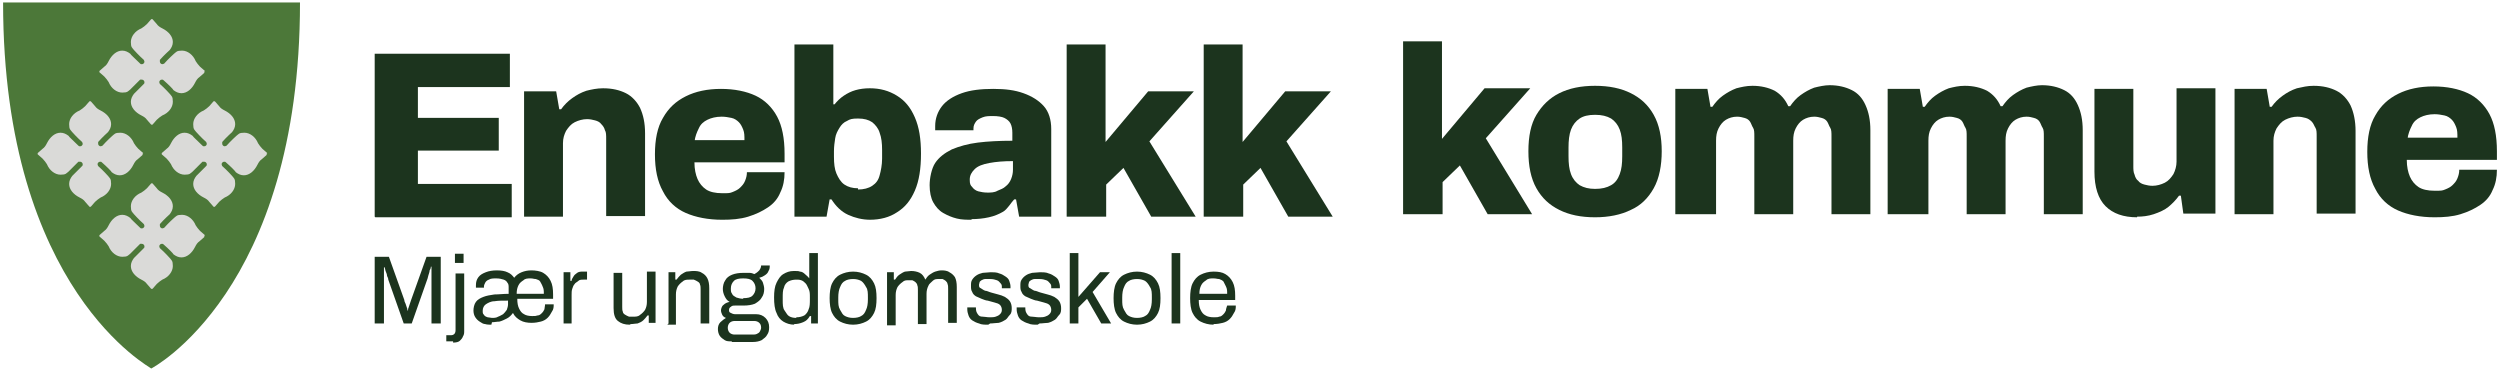
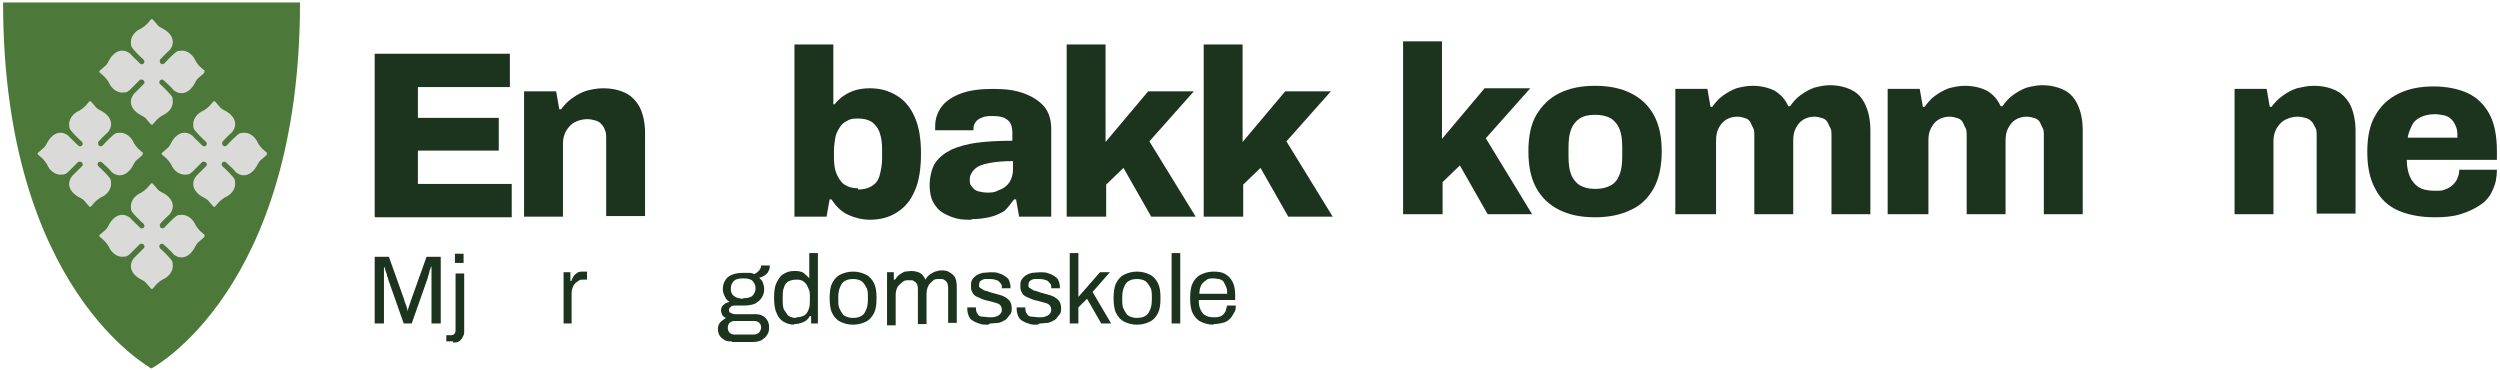
<svg xmlns="http://www.w3.org/2000/svg" id="Layer_2" version="1.1" viewBox="0 0 405 60">
  <defs>
    <style>
      .st0 {
        isolation: isolate;
      }

      .st1 {
        fill: #4c7839;
      }

      .st2 {
        fill: #dadad8;
      }

      .st3 {
        fill: #1c341e;
      }
    </style>
  </defs>
  <g id="Layer_1-2">
    <g>
      <path class="st1" d="M48.6.4c0,46.8-24.1,59.3-24.1,59.3C24.6,59.6.5,47.1.5.4h48.1Z" />
      <g>
        <g>
          <path class="st2" d="M23.2,24.8l-.8-.7c-.3-.3-.5-.6-.7-.9-.4-1-1.3-1.7-2.2-1.7s-.9.2-1.3.5h0c0,0-.9.8-1.6,1.6h0c0,0-.2.1-.3.1-.2,0-.4-.2-.4-.4s0-.2,0-.3c.7-.8,1.6-1.6,1.6-1.6h0c.3-.4.5-.8.5-1.3,0-.9-.7-1.7-1.7-2.2-.4-.2-.7-.4-.9-.7l-.7-.8s-.2,0-.2,0l-.7.8c-.3.3-.6.5-.9.7-1,.4-1.7,1.3-1.7,2.2s.2.9.5,1.3h0c0,0,.8.9,1.6,1.6,0,0,.1.2.1.3,0,.2-.2.4-.4.4s-.2,0-.3-.1c-.7-.7-1.6-1.5-1.6-1.6h0c-.4-.3-.8-.5-1.3-.5-.9,0-1.7.7-2.2,1.7-.2.4-.4.7-.7.9l-.8.7s0,.2,0,.2l.8.7c.3.3.5.6.7.9.4,1,1.3,1.7,2.2,1.7s.9-.2,1.3-.5h0c0,0,.9-.9,1.6-1.6,0,0,.2,0,.3,0,.2,0,.4.2.4.4s0,.2-.1.3h0c-.7.7-1.5,1.5-1.6,1.6h0c-.3.4-.5.8-.5,1.3,0,.9.7,1.7,1.7,2.2.4.2.7.4.9.7l.7.8s.2,0,.2,0l.7-.8c.3-.3.6-.5.9-.7,1-.4,1.7-1.3,1.7-2.2s-.2-.9-.5-1.3h0c0,0-.8-.9-1.6-1.6,0,0-.1-.2-.1-.3,0-.2.2-.4.4-.4s.2,0,.3.1c.8.7,1.6,1.5,1.6,1.6h0c.4.3.8.5,1.3.5.9,0,1.7-.7,2.2-1.7.2-.4.4-.7.7-.9l.8-.7s0-.2,0-.2h0Z" />
          <path class="st2" d="M43.3,24.8l-.8-.7c-.3-.3-.5-.6-.7-.9-.4-1-1.3-1.7-2.2-1.7s-.9.2-1.3.5h0c0,0-.9.8-1.6,1.6h0c0,0-.2.1-.3.1-.2,0-.4-.2-.4-.4s0-.2,0-.3c.7-.8,1.6-1.6,1.6-1.6h0c.3-.4.5-.8.5-1.3,0-.9-.7-1.7-1.7-2.2-.4-.2-.7-.4-.9-.7l-.7-.8s-.2,0-.2,0l-.7.8c-.3.3-.6.5-.9.7-1,.4-1.7,1.3-1.7,2.2s.2.9.5,1.3h0c0,0,.8.9,1.6,1.6,0,0,.1.2.1.3,0,.2-.2.4-.4.4s-.2,0-.3-.1c-.7-.7-1.6-1.5-1.6-1.6h0c-.4-.3-.8-.5-1.3-.5-.9,0-1.7.7-2.2,1.7-.2.4-.4.7-.7.9l-.8.7s0,.2,0,.2l.8.7c.3.3.5.6.7.9.4,1,1.3,1.7,2.2,1.7s.9-.2,1.3-.5h0c0,0,.9-.9,1.6-1.6,0,0,.2,0,.3,0,.2,0,.4.2.4.4s0,.2-.1.3h0c-.7.7-1.5,1.5-1.6,1.6h0c-.3.4-.5.8-.5,1.3,0,.9.7,1.7,1.7,2.2.4.2.7.4.9.7l.7.8s.2,0,.2,0l.7-.8c.3-.3.6-.5.9-.7,1-.4,1.7-1.3,1.7-2.2s-.2-.9-.5-1.3h0c0,0-.8-.9-1.6-1.6,0,0-.1-.2-.1-.3,0-.2.2-.4.4-.4s.2,0,.3.1c.8.7,1.6,1.5,1.6,1.6h0c.4.3.8.5,1.3.5.9,0,1.7-.7,2.2-1.7.2-.4.4-.7.7-.9l.8-.7s0-.2,0-.2h0Z" />
        </g>
        <g>
          <path class="st2" d="M33.2,11.5l-.8-.7c-.3-.3-.5-.6-.7-.9-.4-1-1.3-1.7-2.2-1.7s-.9.2-1.3.5h0c0,0-.9.8-1.6,1.6h0c0,0-.2.1-.3.1-.2,0-.4-.2-.4-.4s0-.2,0-.3c.7-.8,1.6-1.6,1.6-1.6h0c.3-.4.5-.8.5-1.3,0-.9-.7-1.7-1.7-2.2-.4-.2-.7-.4-.9-.7l-.7-.8s-.2,0-.2,0l-.7.8c-.3.3-.6.5-.9.7-1,.4-1.7,1.3-1.7,2.2s.2.9.5,1.3h0c0,0,.8.9,1.6,1.6,0,0,.1.2.1.3,0,.2-.2.4-.4.4s-.2,0-.3-.1c-.7-.7-1.6-1.5-1.6-1.6h0c-.4-.3-.8-.5-1.3-.5-.9,0-1.7.7-2.2,1.7-.2.4-.4.7-.7.9l-.8.7s0,.2,0,.2l.8.7c.3.3.5.6.7.9.4,1,1.3,1.7,2.2,1.7s.9-.2,1.3-.5h0c0,0,.9-.9,1.6-1.6,0,0,.2,0,.3,0,.2,0,.4.2.4.4s0,.2-.1.3h0c-.7.7-1.5,1.5-1.6,1.6h0c-.3.4-.5.8-.5,1.3,0,.9.7,1.7,1.7,2.2.4.2.7.4.9.7l.7.8s.2,0,.2,0l.7-.8c.3-.3.6-.5.9-.7,1-.4,1.7-1.3,1.7-2.2s-.2-.9-.5-1.3h0c0,0-.8-.9-1.6-1.6,0,0-.1-.2-.1-.3,0-.2.2-.4.4-.4s.2,0,.3.1c.8.7,1.6,1.5,1.6,1.6h0c.4.3.8.5,1.3.5.9,0,1.7-.7,2.2-1.7.2-.4.4-.7.7-.9l.8-.7s0-.2,0-.2h0Z" />
          <path class="st2" d="M33.2,38.1l-.8-.7c-.3-.3-.5-.6-.7-.9-.4-1-1.3-1.7-2.2-1.7s-.9.2-1.3.5h0c0,0-.9.8-1.6,1.6h0c0,0-.2.1-.3.1-.2,0-.4-.2-.4-.4s0-.2,0-.3c.7-.8,1.6-1.6,1.6-1.6h0c.3-.4.5-.8.5-1.3,0-.9-.7-1.7-1.7-2.2-.4-.2-.7-.4-.9-.7l-.7-.8s-.2,0-.2,0l-.7.8c-.3.3-.6.5-.9.7-1,.4-1.7,1.3-1.7,2.2s.2.9.5,1.3h0c0,0,.8.9,1.6,1.6,0,0,.1.2.1.3,0,.2-.2.4-.4.4s-.2,0-.3-.1c-.7-.7-1.6-1.5-1.6-1.6h0c-.4-.3-.8-.5-1.3-.5-.9,0-1.7.7-2.2,1.7-.2.4-.4.7-.7.9l-.8.7s0,.2,0,.2l.8.7c.3.3.5.6.7.9.4,1,1.3,1.7,2.2,1.7s.9-.2,1.3-.5h0c0,0,.9-.9,1.6-1.6,0,0,.2,0,.3,0,.2,0,.4.2.4.4s0,.2-.1.3h0c-.7.7-1.5,1.5-1.6,1.6h0c-.3.4-.5.8-.5,1.3,0,.9.7,1.7,1.7,2.2.4.2.7.4.9.7l.7.8s.2,0,.2,0l.7-.8c.3-.3.6-.5.9-.7,1-.4,1.7-1.3,1.7-2.2s-.2-.9-.5-1.3h0c0,0-.8-.9-1.6-1.6,0,0-.1-.2-.1-.3,0-.2.2-.4.4-.4s.2,0,.3.1c.8.7,1.6,1.5,1.6,1.6h0c.4.3.8.5,1.3.5.9,0,1.7-.7,2.2-1.7.2-.4.4-.7.7-.9l.8-.7s0-.2,0-.2h0Z" />
        </g>
      </g>
    </g>
    <g>
      <path class="st3" d="M227.3,34.7V6.7h6.3v15.8l6.9-8.2h7.4l-7.2,8.1,7.5,12.3h-7.2l-4.5-7.9-2.8,2.7v5.2h-6.3Z" />
      <path class="st3" d="M258.4,35.2c-2.3,0-4.2-.4-5.8-1.2s-2.8-1.9-3.7-3.5c-.9-1.6-1.3-3.6-1.3-6s.4-4.4,1.3-5.9,2.1-2.7,3.7-3.5c1.6-.8,3.5-1.2,5.8-1.2s4.2.4,5.8,1.2c1.6.8,2.8,1.9,3.7,3.5.9,1.6,1.3,3.6,1.3,5.9s-.4,4.4-1.3,6c-.9,1.6-2.1,2.8-3.7,3.5-1.6.8-3.6,1.2-5.8,1.2ZM258.4,30.6c1.1,0,1.9-.2,2.6-.6s1.1-1,1.4-1.8.4-1.7.4-2.9v-1.4c0-1.2-.1-2.1-.4-2.9-.3-.8-.8-1.4-1.4-1.8-.7-.4-1.5-.6-2.6-.6s-1.9.2-2.5.6-1.1,1-1.4,1.8c-.3.8-.4,1.8-.4,2.9v1.4c0,1.2.1,2.1.4,2.9s.8,1.4,1.4,1.8c.7.4,1.5.6,2.5.6Z" />
      <path class="st3" d="M271.4,34.7V14.4h5.2l.5,2.9h.3c.5-.7,1-1.3,1.7-1.8.7-.5,1.4-.9,2.2-1.2.8-.2,1.6-.4,2.6-.4,1.4,0,2.6.3,3.6.8,1,.6,1.7,1.4,2.2,2.5h.3c.5-.7,1-1.3,1.7-1.8.7-.5,1.4-.9,2.2-1.2.8-.2,1.7-.4,2.5-.4,1.4,0,2.6.3,3.6.8,1,.5,1.7,1.3,2.2,2.4s.8,2.4.8,4.1v13.6h-6.3v-12.6c0-.6,0-1.1-.2-1.4s-.3-.7-.5-1c-.2-.3-.5-.5-.9-.6s-.7-.2-1.2-.2c-.7,0-1.3.2-1.8.5-.5.3-.9.8-1.2,1.4-.3.6-.4,1.2-.4,2v11.9h-6.3v-12.6c0-.6,0-1.1-.2-1.4s-.3-.7-.5-1c-.2-.3-.5-.5-.9-.6s-.7-.2-1.2-.2c-.7,0-1.3.2-1.8.5-.5.3-.9.8-1.2,1.4-.3.6-.4,1.2-.4,2v11.9h-6.3Z" />
      <path class="st3" d="M305.8,34.7V14.4h5.2l.5,2.9h.3c.5-.7,1-1.3,1.7-1.8.7-.5,1.4-.9,2.2-1.2.8-.2,1.6-.4,2.6-.4,1.4,0,2.6.3,3.6.8,1,.6,1.7,1.4,2.2,2.5h.3c.5-.7,1-1.3,1.7-1.8.7-.5,1.4-.9,2.2-1.2.8-.2,1.7-.4,2.5-.4,1.4,0,2.6.3,3.6.8,1,.5,1.7,1.3,2.2,2.4s.8,2.4.8,4.1v13.6h-6.3v-12.6c0-.6,0-1.1-.2-1.4s-.3-.7-.5-1c-.2-.3-.5-.5-.9-.6s-.7-.2-1.2-.2c-.7,0-1.3.2-1.8.5-.5.3-.9.8-1.2,1.4-.3.6-.4,1.2-.4,2v11.9h-6.3v-12.6c0-.6,0-1.1-.2-1.4s-.3-.7-.5-1c-.2-.3-.5-.5-.9-.6s-.7-.2-1.2-.2c-.7,0-1.3.2-1.8.5-.5.3-.9.8-1.2,1.4-.3.6-.4,1.2-.4,2v11.9h-6.3Z" />
-       <path class="st3" d="M346.2,35.2c-2.2,0-3.9-.6-5.1-1.8s-1.8-3.1-1.8-5.6v-13.4h6.3v12.5c0,.5,0,1,.2,1.4.1.4.3.8.6,1,.2.3.6.5,1,.6.4.1.8.2,1.3.2.7,0,1.4-.2,2-.5.6-.3,1-.8,1.4-1.4.3-.6.5-1.3.5-2v-11.9h6.3v20.3h-5.2l-.4-2.9h-.3c-.5.7-1.1,1.3-1.7,1.8s-1.5.9-2.4,1.2c-.9.3-1.8.4-2.7.4h0Z" />
      <path class="st3" d="M362,34.7V14.4h5.2l.5,2.9h.3c.5-.7,1.1-1.3,1.8-1.8.7-.5,1.4-.9,2.3-1.2.9-.2,1.7-.4,2.7-.4,1.5,0,2.7.3,3.7.8,1,.5,1.8,1.4,2.3,2.4.5,1.1.8,2.5.8,4.1v13.4h-6.3v-12.5c0-.6,0-1.1-.2-1.4s-.3-.7-.6-1-.6-.5-1-.6c-.4-.1-.8-.2-1.3-.2-.7,0-1.4.2-2,.5s-1,.8-1.4,1.4c-.3.6-.5,1.2-.5,2v11.9h-6.4Z" />
      <path class="st3" d="M394.4,35.2c-2.3,0-4.3-.4-5.9-1.1-1.6-.7-2.9-1.9-3.7-3.5-.9-1.6-1.3-3.6-1.3-6s.4-4.4,1.3-5.9c.9-1.6,2.1-2.7,3.7-3.5s3.5-1.2,5.7-1.2,4.1.4,5.6,1.1c1.5.7,2.7,1.9,3.5,3.4s1.2,3.5,1.2,6v1.4h-14.6c0,1.1.2,2,.5,2.7.3.7.8,1.3,1.4,1.7s1.5.6,2.6.6,1.2,0,1.7-.2c.5-.2.9-.4,1.2-.7s.6-.6.8-1.1.3-.9.3-1.4h6.1c0,1.2-.2,2.3-.7,3.3-.4,1-1.1,1.8-2,2.4s-1.9,1.1-3.2,1.5-2.7.5-4.2.5h0ZM390,22.3h8.1c0-.7,0-1.2-.2-1.7s-.4-.9-.7-1.2c-.3-.3-.7-.6-1.2-.7s-1-.2-1.6-.2c-.9,0-1.7.2-2.3.5s-1.1.7-1.4,1.4c-.3.6-.6,1.3-.7,2.2h0Z" />
    </g>
    <path class="st3" d="M60.7,35.1V8.7h21.9v5.4h-14.9v5h13.1v5.3h-13.1v5.4h15.2v5.4h-22.1Z" />
    <path class="st3" d="M84.9,35.1V14.8h5.2l.5,2.9h.3c.5-.7,1.1-1.3,1.8-1.8.7-.5,1.4-.9,2.3-1.2.8-.2,1.7-.4,2.7-.4,1.5,0,2.7.3,3.7.8,1,.5,1.8,1.4,2.3,2.4.5,1.1.8,2.4.8,4.1v13.4h-6.3v-12.5c0-.6,0-1.1-.2-1.4-.1-.4-.3-.7-.6-1-.2-.3-.6-.5-1-.6-.4-.1-.8-.2-1.3-.2-.7,0-1.4.2-2,.5s-1,.8-1.4,1.4c-.3.6-.5,1.2-.5,2v11.9h-6.3,0Z" />
-     <path class="st3" d="M117,35.6c-2.3,0-4.3-.4-5.9-1.1-1.6-.7-2.9-1.9-3.7-3.5-.9-1.6-1.3-3.6-1.3-6s.4-4.4,1.3-5.9c.9-1.6,2.1-2.7,3.7-3.5s3.5-1.2,5.7-1.2,4.1.4,5.6,1.1,2.7,1.9,3.5,3.4,1.2,3.5,1.2,6v1.4h-14.6c0,1.1.2,2,.5,2.7.3.7.8,1.3,1.4,1.7.6.4,1.5.6,2.6.6s1.2,0,1.7-.2c.5-.2.9-.4,1.2-.7s.6-.6.8-1.1.3-.9.3-1.4h6.1c0,1.2-.2,2.3-.7,3.3-.4,1-1.1,1.8-2,2.4s-1.9,1.1-3.2,1.5-2.7.5-4.2.5h0ZM112.5,22.7h8.1c0-.7,0-1.2-.2-1.7-.2-.5-.4-.9-.7-1.2s-.7-.6-1.2-.7-1-.2-1.6-.2c-.9,0-1.7.2-2.3.5-.6.3-1.1.7-1.4,1.4-.3.6-.6,1.3-.7,2.2h0Z" />
    <path class="st3" d="M141,35.6c-1.3,0-2.5-.3-3.6-.8-1.1-.5-2-1.4-2.7-2.5h-.3l-.5,2.8h-5.2V7.2h6.3v9.7h.2c.4-.5.9-1,1.5-1.4.6-.4,1.2-.7,1.9-.9.7-.2,1.5-.3,2.3-.3,1.7,0,3.1.4,4.4,1.2s2.2,1.9,2.9,3.5c.7,1.6,1,3.5,1,5.9s-.3,4.4-1,6c-.7,1.6-1.6,2.7-2.9,3.5-1.2.8-2.7,1.2-4.4,1.2h0ZM139,30.7c.9,0,1.7-.2,2.3-.6s1-.9,1.2-1.7c.2-.7.4-1.7.4-2.7v-1.4c0-1.1-.1-2-.4-2.8-.2-.7-.7-1.3-1.2-1.7-.6-.4-1.3-.6-2.3-.6s-1.3.1-1.8.4c-.5.2-.9.6-1.2,1.1-.3.5-.6,1-.7,1.7-.1.6-.2,1.4-.2,2.1v.9c0,1.1.1,2,.4,2.7s.7,1.4,1.3,1.8c.6.4,1.3.6,2.2.6h0Z" />
    <path class="st3" d="M157.5,35.6c-.9,0-1.7,0-2.5-.2s-1.5-.5-2.2-.9-1.2-1-1.6-1.7c-.4-.7-.6-1.7-.6-2.8s.3-2.7.9-3.6,1.5-1.6,2.7-2.2c1.2-.5,2.6-.9,4.2-1.1s3.5-.3,5.6-.3v-1.3c0-.6-.1-1.1-.3-1.5-.2-.4-.6-.7-1-.9s-1.1-.3-1.8-.3-1.2,0-1.7.2c-.5.2-.9.4-1.1.7-.2.3-.4.6-.4,1.1v.3h-6.2c0-.1,0-.2,0-.3v-.4c0-1.2.4-2.3,1.1-3.2.7-.9,1.8-1.6,3.2-2.1,1.4-.5,3.1-.7,5.1-.7s3.5.2,4.9.7,2.5,1.2,3.3,2.1c.8.9,1.2,2.2,1.2,3.7v14.2h-5.2l-.5-2.8h-.3c-.5.5-1.1,1.6-1.8,2-.7.4-1.4.7-2.3.9-.9.2-1.8.3-2.9.3h0ZM159.9,31.2c.6,0,1.2,0,1.7-.3.5-.2,1-.4,1.3-.7.4-.3.7-.7.9-1.2s.3-1,.3-1.5v-1.4c-1.5,0-2.7.1-3.8.3-1.1.2-1.9.5-2.4,1s-.8,1-.8,1.7.1.9.4,1.2c.2.3.6.6,1,.7s.9.2,1.5.2h0Z" />
    <path class="st3" d="M172.8,35.1V7.2h6.3v15.8l6.9-8.2h7.4l-7.2,8.1,7.5,12.2h-7.2l-4.5-7.9-2.8,2.7v5.2h-6.3,0Z" />
    <path class="st3" d="M195,35.1V7.2h6.3v15.8l6.9-8.2h7.4l-7.2,8.1,7.5,12.2h-7.2l-4.5-7.9-2.8,2.7v5.2h-6.3,0Z" />
    <g class="st0">
      <g class="st0">
        <path class="st3" d="M60.7,52.4v-10.8h2.3l2.5,7c0,.2.1.4.2.6s.1.4.2.6.1.4.1.5h.1c0-.2,0-.3.1-.5s.1-.4.2-.6.1-.4.2-.6l2.5-7h2.3v10.8h-1.5v-6.3c0-.3,0-.7,0-1.1,0-.4,0-.7,0-1.1,0-.3,0-.5,0-.7h-.1c0,.1,0,.3-.2.6,0,.2-.1.5-.2.8s-.1.5-.2.7l-2.5,7.1h-1.3l-2.5-7.1c0-.2-.1-.4-.2-.6,0-.2-.1-.5-.2-.7s-.1-.5-.2-.7h-.1c0,.2,0,.5,0,.9v1c0,.3,0,.6,0,.9v6.3h-1.4Z" />
        <path class="st3" d="M73.4,55.3c-.1,0-.2,0-.4,0s-.3,0-.4,0-.2,0-.3,0v-1h.7c.2,0,.4,0,.6-.2.1-.1.2-.3.2-.6v-9.2h1.4v9.3c0,.3,0,.6-.2.9-.1.3-.3.5-.5.7-.2.2-.6.3-1.1.3ZM73.7,42.6v-1.5h1.4v1.5h-1.4Z" />
-         <path class="st3" d="M79.6,52.6c-.3,0-.7,0-1-.1-.3,0-.6-.2-.9-.4s-.5-.4-.7-.7-.3-.7-.3-1.1.1-1,.4-1.4c.3-.4.7-.6,1.2-.8.5-.2,1.1-.3,1.8-.4.7,0,1.4-.1,2.3-.1v-1c0-.3,0-.6-.2-.8-.1-.2-.3-.4-.6-.5-.3-.1-.7-.2-1.2-.2s-.9,0-1.2.2c-.3.1-.5.3-.6.5-.1.2-.2.4-.2.6v.2h-1.3c0,0,0-.1,0-.2v-.2c0-.5.1-.9.4-1.3s.7-.6,1.2-.8c.5-.2,1.1-.3,1.8-.3s1.3.1,1.7.3c.5.2.8.5,1.1.9.3-.4.7-.7,1.2-.9.5-.2,1-.3,1.6-.3s1.4.1,1.9.4c.5.3.9.7,1.2,1.3.3.6.4,1.3.4,2.2v.7h-5.8c0,.7.1,1.2.3,1.6s.4.7.8.9c.3.2.8.3,1.3.3s.6,0,.9-.1c.3,0,.5-.2.7-.4s.3-.4.4-.6c0-.2.1-.5.1-.8h1.4c0,.4,0,.8-.3,1.2-.2.4-.4.7-.7,1-.3.3-.7.5-1.1.6s-.9.2-1.5.2-1.3-.1-1.8-.4c-.5-.3-.9-.6-1.2-1.2-.3.4-.6.7-1,.9-.4.2-.8.4-1.2.5-.4,0-.8.1-1.2.1ZM79.7,51.5c.3,0,.7,0,1-.2.3-.1.6-.3.8-.4.2-.2.4-.4.6-.7.1-.3.2-.6.2-.9v-.6c-.9,0-1.6,0-2.2.1-.6,0-1.1.3-1.4.5-.3.2-.5.6-.5,1s0,.5.2.7c.1.2.3.3.6.4.2,0,.5.1.8.1ZM83.7,47.6h4.4c0-.5,0-.8-.2-1.2-.1-.3-.3-.6-.4-.8s-.4-.3-.7-.4c-.3,0-.5-.1-.8-.1-.5,0-.9,0-1.2.3-.3.2-.6.4-.8.8-.2.4-.3.8-.3,1.4Z" />
      </g>
      <g class="st0">
        <path class="st3" d="M91.3,52.4v-8.3h1.1v1.4h.2c0-.3.2-.5.3-.7s.3-.4.6-.6c.3-.2.6-.2.9-.2s.3,0,.4,0c.1,0,.2,0,.3,0v1.3h-.5c-.4,0-.7,0-.9.2s-.5.3-.6.5c-.2.2-.3.5-.4.8s-.1.6-.1,1v4.6h-1.4Z" />
      </g>
      <g class="st0">
-         <path class="st3" d="M102,52.6c-.8,0-1.4-.2-1.9-.6-.5-.4-.7-1.1-.7-2.1v-5.7h1.4v5.5c0,.3,0,.6.1.8,0,.2.2.4.4.5s.3.2.6.3c.2,0,.4,0,.7,0,.4,0,.8,0,1.1-.3.3-.2.6-.5.8-.8.2-.4.3-.8.3-1.3v-4.9h1.4v8.3h-1.1v-1.2h-.2c-.2.3-.5.6-.7.8s-.6.4-.9.5c-.3,0-.7.1-1.1.1Z" />
-         <path class="st3" d="M108.3,52.4v-8.3h1.1v1.2h.2c.2-.3.5-.6.7-.8.3-.2.6-.4.9-.5.3,0,.7-.1,1.1-.1s1,0,1.4.3c.4.2.7.5.9.9.2.4.3.9.3,1.6v5.7h-1.4v-5.5c0-.3,0-.6-.1-.8,0-.2-.2-.4-.4-.5-.2-.1-.3-.2-.6-.3-.2,0-.5,0-.7,0-.4,0-.8,0-1.1.3-.3.2-.6.5-.8.8-.2.4-.3.8-.3,1.3v4.9h-1.4Z" />
        <path class="st3" d="M118.5,55.3c-.4,0-.8,0-1.1-.2-.3-.2-.6-.4-.8-.7-.2-.3-.3-.7-.3-1.1s.1-.8.4-1.1c.3-.3.6-.5.9-.7-.3-.1-.5-.3-.6-.5-.1-.2-.2-.5-.2-.7s.1-.7.4-.9c.3-.3.6-.4,1-.5-.4-.2-.6-.5-.8-.9s-.3-.8-.3-1.2.1-1,.4-1.4c.2-.4.6-.7,1.1-.9.5-.2,1.1-.3,1.9-.3s.6,0,.9,0c.3,0,.6.1.8.2.4-.2.6-.4.8-.6.2-.3.3-.5.3-.8h1.4c0,.3,0,.6-.2.9-.1.3-.3.5-.6.7s-.5.3-.9.4c.3.3.5.5.6.8.1.3.2.7.2,1,0,.5-.1,1-.4,1.4-.2.4-.6.7-1.1,1-.5.2-1.1.3-1.9.3h-1.3c-.3,0-.5,0-.7.2-.2.1-.3.3-.3.5s0,.4.3.5c.2.1.4.2.7.2h3.4c.6,0,1.1.2,1.5.6.4.4.6.9.6,1.5s-.1.9-.3,1.2c-.2.4-.5.6-.9.9-.4.2-.9.3-1.4.3h-3.4ZM118.9,54.2h3c.2,0,.5,0,.7-.1s.4-.2.5-.4.2-.4.2-.6c0-.4-.1-.6-.3-.8-.2-.2-.5-.3-.8-.3h-3.2c-.3,0-.6.1-.8.3-.2.2-.3.5-.3.8s.1.6.3.8c.2.2.5.3.8.3ZM120.4,48.3c.7,0,1.2-.1,1.5-.4.3-.3.5-.7.5-1.2s-.2-.9-.5-1.2c-.3-.3-.8-.4-1.5-.4s-1.2.1-1.5.4c-.3.3-.5.7-.5,1.2s0,.6.2.9c.1.3.4.4.7.6.3.1.7.2,1.1.2Z" />
        <path class="st3" d="M128.7,52.6c-.7,0-1.3-.2-1.8-.5s-.9-.8-1.1-1.4c-.3-.6-.4-1.5-.4-2.5s.1-1.8.4-2.4c.3-.6.6-1.1,1.1-1.4.5-.3,1-.5,1.7-.5s.7,0,1,.1c.3,0,.6.2.8.4.2.2.5.4.7.7h0v-4.1h1.4v11.4h-1.1v-1.2h-.2c-.3.5-.6.8-1.1,1-.5.2-.9.3-1.5.3ZM129,51.4c.5,0,.9-.1,1.3-.3.3-.2.6-.6.7-1,.2-.4.2-1,.2-1.6v-.3c0-.6,0-1-.2-1.4s-.3-.7-.5-.9-.4-.4-.7-.5-.5-.1-.8-.1c-.5,0-.9.1-1.3.3-.3.2-.6.5-.7,1-.2.4-.2,1-.2,1.7v.3c0,.7,0,1.3.3,1.7s.4.7.7.9c.3.2.7.3,1.2.3Z" />
        <path class="st3" d="M138.2,52.6c-.8,0-1.5-.2-2.1-.5s-1-.8-1.3-1.4c-.3-.6-.4-1.5-.4-2.4s.1-1.8.4-2.4c.3-.6.7-1.1,1.3-1.4s1.3-.5,2.1-.5,1.5.2,2.1.5,1,.8,1.3,1.4c.3.6.4,1.4.4,2.4s-.1,1.8-.4,2.4c-.3.6-.7,1.1-1.3,1.4s-1.3.5-2.1.5ZM138.2,51.5c.5,0,1-.1,1.3-.3.4-.2.6-.5.8-1,.2-.4.3-1,.3-1.7v-.3c0-.7,0-1.3-.3-1.7-.2-.4-.5-.8-.8-1-.4-.2-.8-.3-1.3-.3s-1,.1-1.3.3c-.4.2-.6.5-.8,1-.2.4-.3,1-.3,1.7v.3c0,.7,0,1.2.3,1.7s.4.8.8,1c.4.2.8.3,1.3.3Z" />
        <path class="st3" d="M143.7,52.4v-8.3h1.1v1.2h.2c.2-.3.4-.6.7-.8.3-.2.6-.4.9-.5.3,0,.7-.1,1-.1.5,0,1,.1,1.4.3s.7.6.9,1.1h0c.2-.3.4-.6.7-.8.3-.2.6-.4.9-.5.3-.1.7-.2,1-.2s.9,0,1.3.3c.4.2.7.5.9.8.2.4.3.9.3,1.6v5.8h-1.4v-5.5c0-.3,0-.6-.1-.8,0-.2-.2-.4-.3-.5s-.3-.2-.5-.3c-.2,0-.4,0-.6,0-.4,0-.7,0-1,.3s-.6.5-.7.8c-.2.4-.3.8-.3,1.3v4.9h-1.4v-5.5c0-.3,0-.6-.1-.8,0-.2-.2-.4-.3-.5s-.3-.2-.5-.3c-.2,0-.4,0-.6,0-.4,0-.7,0-1,.3-.3.2-.6.5-.8.8-.2.4-.3.8-.3,1.3v4.9h-1.4Z" />
        <path class="st3" d="M160.1,52.6c-.6,0-1.1,0-1.5-.2-.4-.1-.8-.3-1.1-.5-.3-.2-.5-.5-.6-.8s-.2-.6-.2-1h0c0-.2,0-.2,0-.3h1.4s0,0,0,.1h0c0,.5.1.7.3,1s.4.4.8.4c.3,0,.7.1,1.1.1s.7,0,1-.1.5-.2.7-.4c.2-.2.3-.4.3-.7s-.1-.6-.3-.8c-.2-.2-.5-.3-.9-.4-.4-.1-.7-.2-1.1-.3-.3,0-.7-.2-1-.3-.3-.1-.6-.3-.9-.4-.3-.2-.5-.4-.6-.7-.2-.3-.2-.6-.2-1s0-.7.2-1,.4-.5.7-.7c.3-.2.6-.3,1-.4.4,0,.9-.1,1.3-.1s1,0,1.4.2c.4.1.7.3,1,.5.3.2.5.4.6.7.1.3.2.6.2.9v.2c0,0,0,.1,0,.1h-1.4v-.2c0-.2,0-.4-.2-.6s-.3-.4-.6-.5c-.3-.1-.6-.2-1.1-.2s-.6,0-.8,0c-.2,0-.4.1-.6.2-.1.1-.3.2-.3.3s-.1.3-.1.4c0,.3,0,.5.3.6.2.1.4.3.7.4.3,0,.6.2,1,.3.4.1.7.2,1.1.3.4.1.7.2,1.1.4.3.2.6.4.8.7s.3.7.3,1.1,0,.8-.3,1.1-.4.6-.7.8-.7.4-1.1.5c-.4,0-.9.1-1.4.1Z" />
        <path class="st3" d="M168.1,52.6c-.6,0-1.1,0-1.5-.2-.4-.1-.8-.3-1.1-.5-.3-.2-.5-.5-.6-.8s-.2-.6-.2-1h0c0-.2,0-.2,0-.3h1.4s0,0,0,.1h0c0,.5.1.7.3,1s.4.4.8.4c.3,0,.7.1,1.1.1s.7,0,1-.1.5-.2.7-.4c.2-.2.3-.4.3-.7s-.1-.6-.3-.8c-.2-.2-.5-.3-.9-.4-.4-.1-.7-.2-1.1-.3-.3,0-.7-.2-1-.3-.3-.1-.6-.3-.9-.4-.3-.2-.5-.4-.6-.7-.2-.3-.2-.6-.2-1s0-.7.2-1,.4-.5.7-.7c.3-.2.6-.3,1-.4.4,0,.9-.1,1.3-.1s1,0,1.4.2c.4.1.7.3,1,.5.3.2.5.4.6.7.1.3.2.6.2.9v.2c0,0,0,.1,0,.1h-1.4v-.2c0-.2,0-.4-.2-.6s-.3-.4-.6-.5c-.3-.1-.6-.2-1.1-.2s-.6,0-.8,0c-.2,0-.4.1-.6.2-.1.1-.3.2-.3.3s-.1.3-.1.4c0,.3,0,.5.3.6.2.1.4.3.7.4.3,0,.6.2,1,.3.4.1.7.2,1.1.3.4.1.7.2,1.1.4.3.2.6.4.8.7s.3.7.3,1.1,0,.8-.3,1.1-.4.6-.7.8-.7.4-1.1.5c-.4,0-.9.1-1.4.1Z" />
      </g>
      <g class="st0">
        <path class="st3" d="M173.3,52.4v-11.4h1.4v7.1l3.5-4h1.6l-2.8,3.2,3,5.1h-1.6l-2.3-4-1.4,1.4v2.6h-1.4Z" />
      </g>
      <g class="st0">
        <path class="st3" d="M184.2,52.6c-.8,0-1.5-.2-2.1-.5s-1-.8-1.3-1.4c-.3-.6-.4-1.5-.4-2.4s.1-1.8.4-2.4c.3-.6.7-1.1,1.3-1.4s1.3-.5,2.1-.5,1.5.2,2.1.5,1,.8,1.3,1.4c.3.6.4,1.4.4,2.4s-.1,1.8-.4,2.4c-.3.6-.7,1.1-1.3,1.4s-1.3.5-2.1.5ZM184.2,51.5c.5,0,1-.1,1.3-.3.4-.2.6-.5.8-1,.2-.4.3-1,.3-1.7v-.3c0-.7,0-1.3-.3-1.7-.2-.4-.5-.8-.8-1-.4-.2-.8-.3-1.3-.3s-1,.1-1.3.3c-.4.2-.6.5-.8,1-.2.4-.3,1-.3,1.7v.3c0,.7,0,1.2.3,1.7s.4.8.8,1c.4.2.8.3,1.3.3Z" />
        <path class="st3" d="M189.8,52.4v-11.4h1.4v11.4h-1.4Z" />
        <path class="st3" d="M196.6,52.6c-.8,0-1.5-.2-2.1-.5s-1-.8-1.3-1.4c-.3-.6-.4-1.5-.4-2.4s.1-1.8.4-2.4c.3-.6.7-1.1,1.3-1.4.6-.3,1.3-.5,2.1-.5s1.4.1,1.9.4.9.7,1.2,1.3c.3.6.4,1.3.4,2.2v.7h-5.9c0,.7.1,1.2.3,1.6.2.4.4.7.8.9.3.2.8.3,1.3.3s.7,0,.9-.1c.3,0,.5-.2.7-.4.2-.2.3-.4.4-.6,0-.2.1-.5.2-.8h1.4c0,.4,0,.8-.3,1.2-.2.4-.4.7-.7,1-.3.3-.7.5-1.1.6-.4.1-.9.2-1.5.2ZM194.3,47.6h4.5c0-.5,0-.8-.2-1.2s-.3-.6-.4-.8c-.2-.2-.4-.3-.7-.4-.3,0-.5-.1-.9-.1-.5,0-.9,0-1.2.3-.3.2-.6.4-.8.8-.2.4-.3.8-.3,1.4Z" />
      </g>
    </g>
  </g>
</svg>